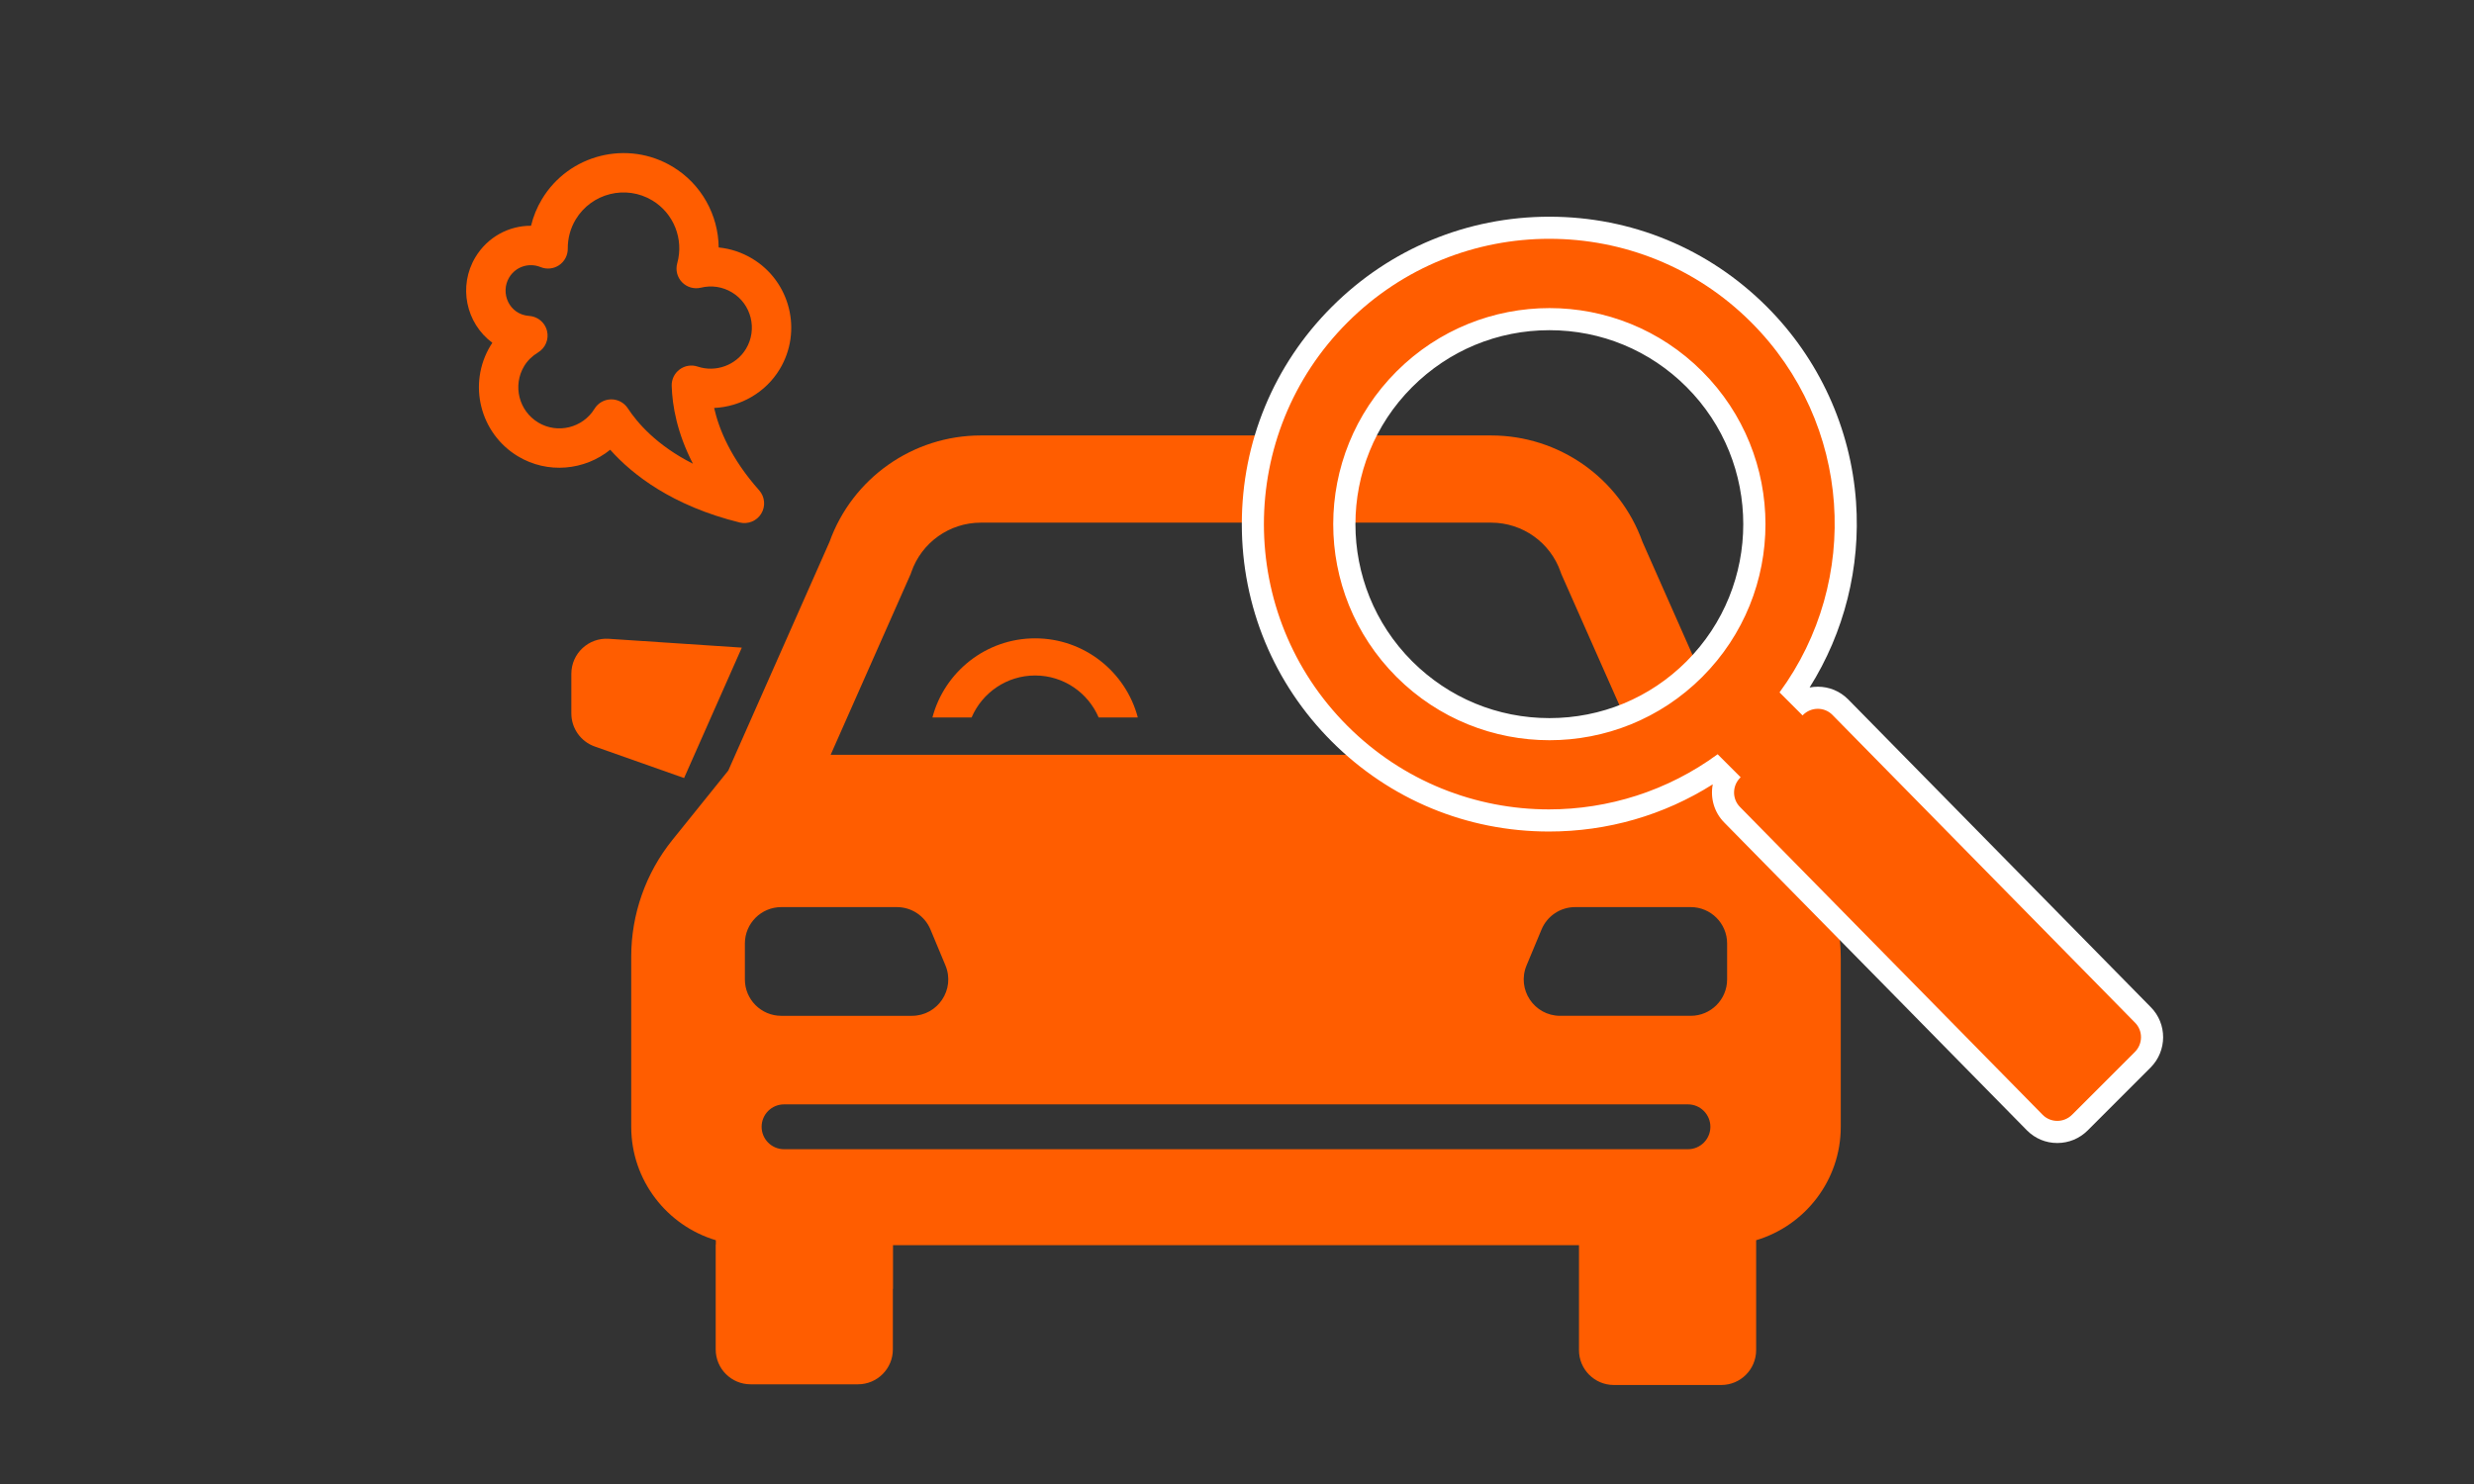
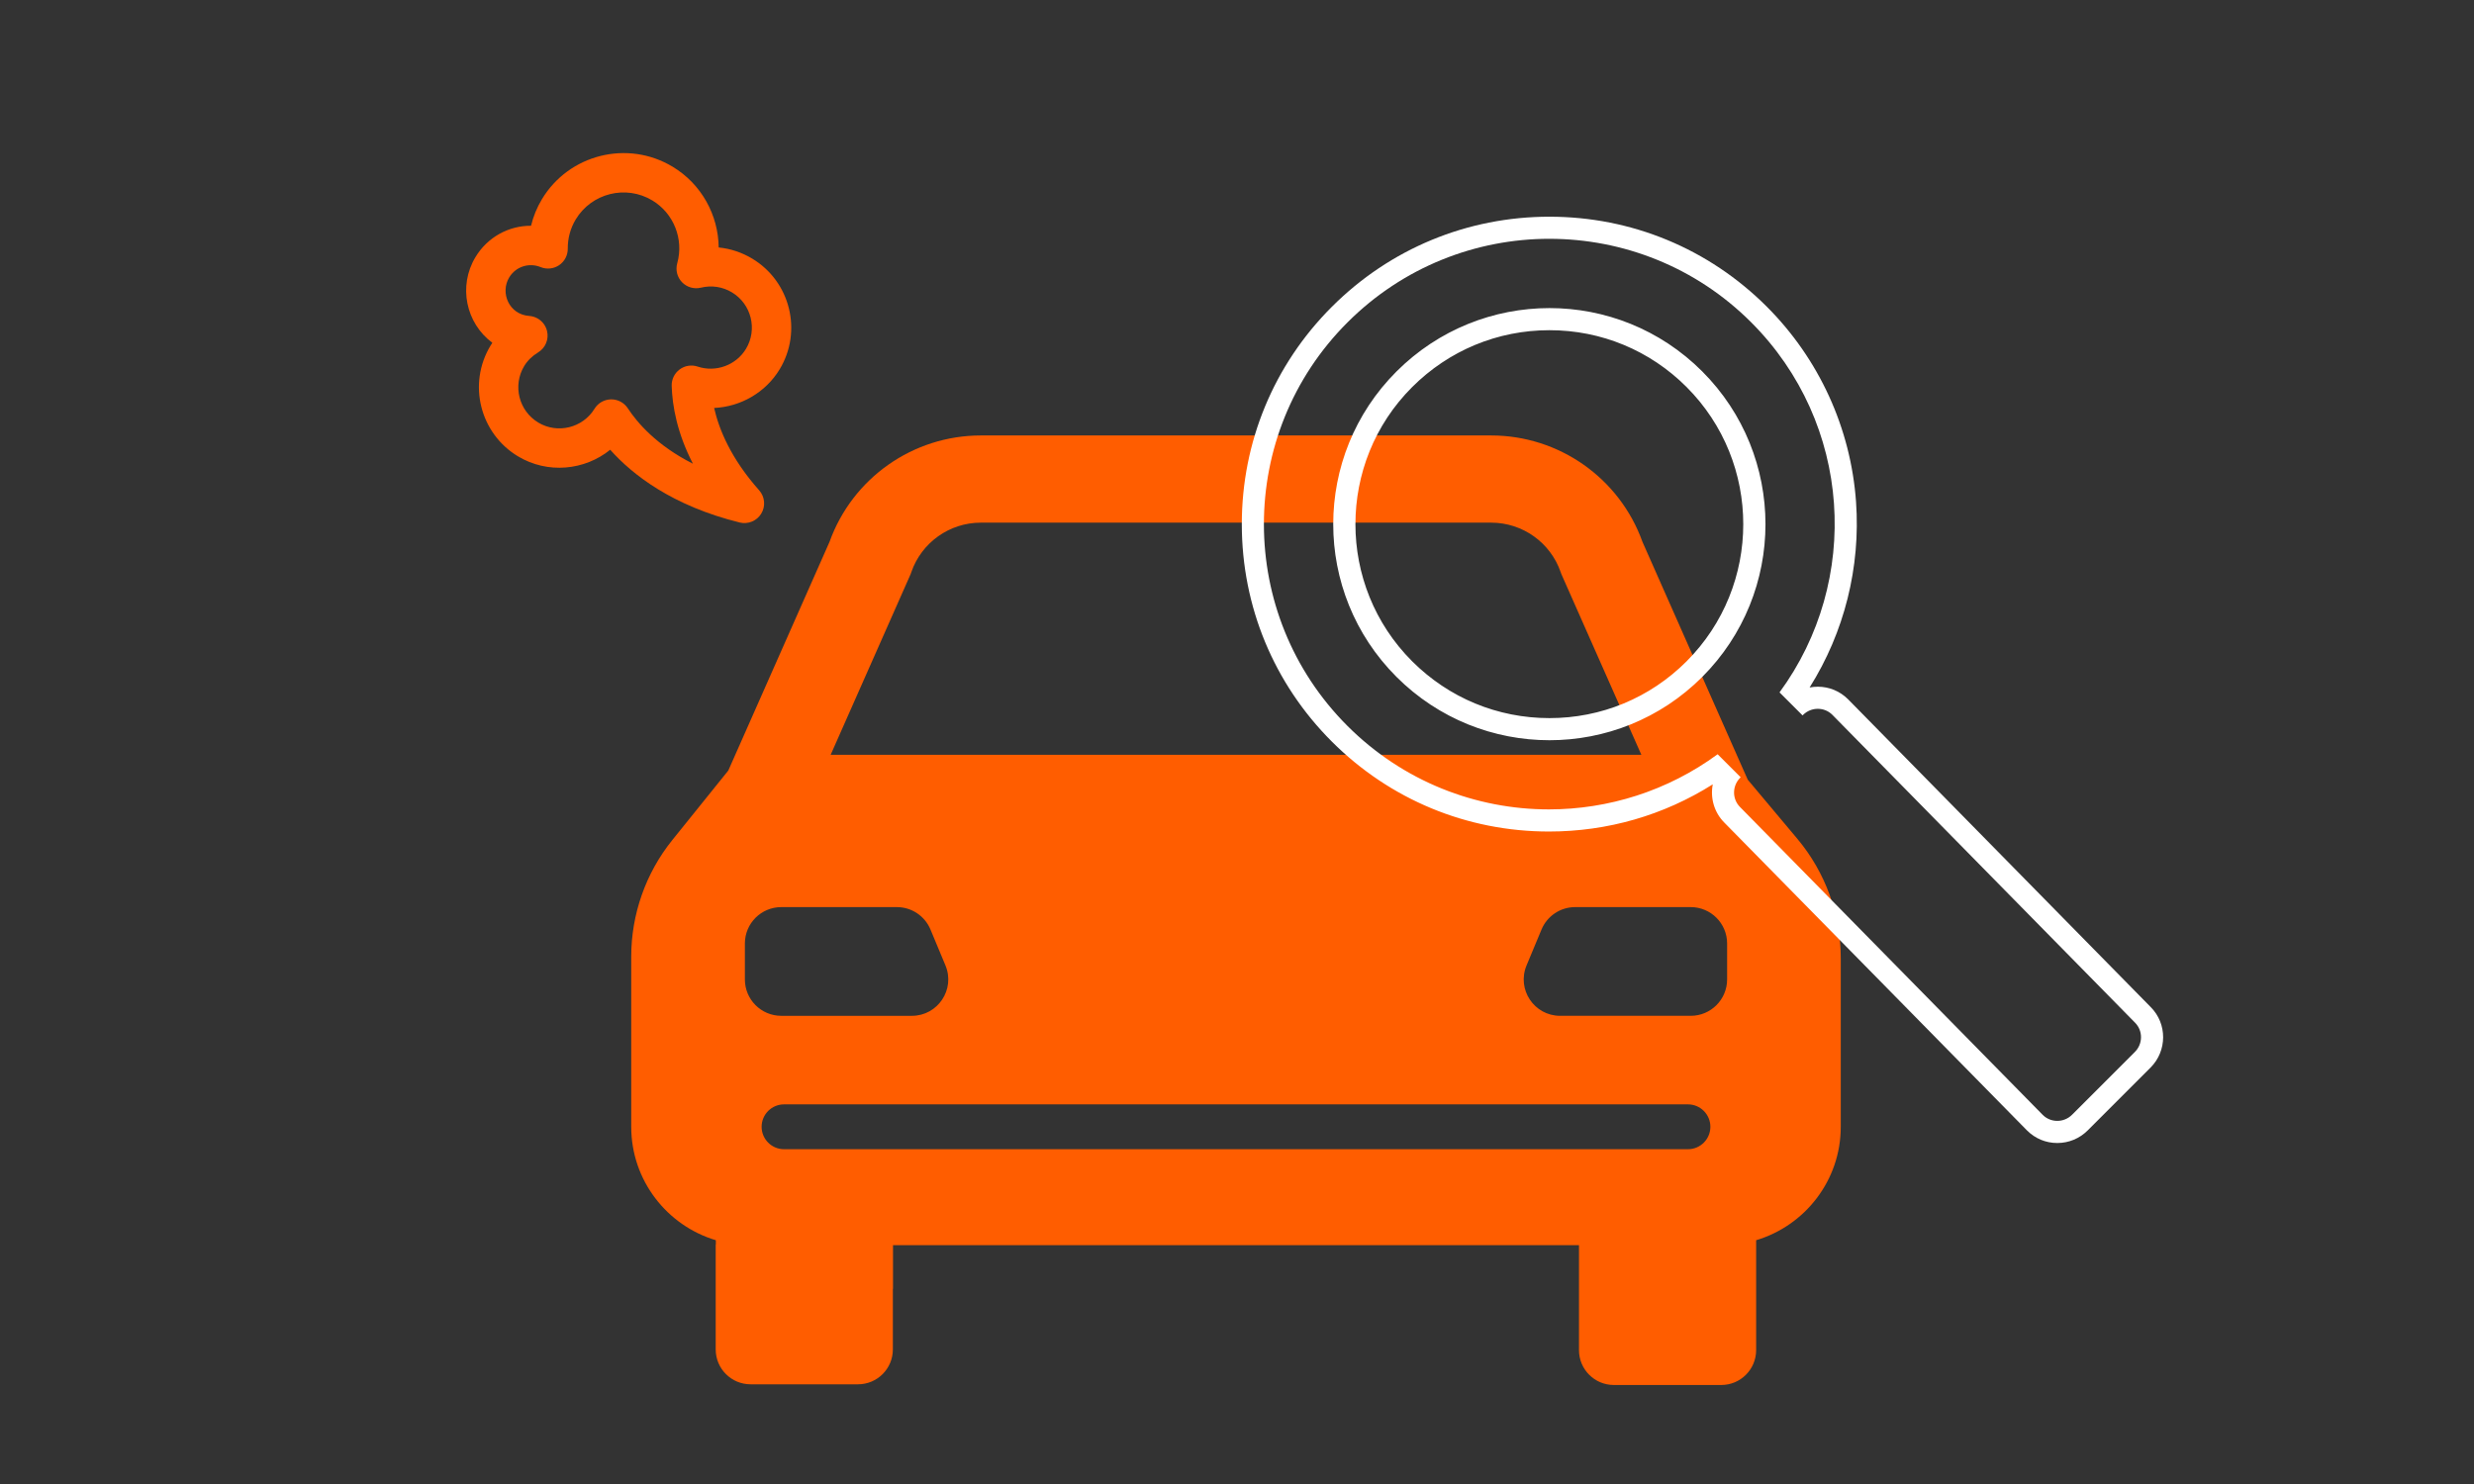
<svg xmlns="http://www.w3.org/2000/svg" id="_レイヤー_1" version="1.1" viewBox="0 0 500 300">
  <rect x="0" y="0" width="500" height="300" fill="#333333" stroke="none" />
  <defs>
    <style>
      .st0 {
        fill: #fff;
      }

      .st1 {
        fill: #ff5d00;
      }
    </style>
  </defs>
  <g>
    <path class="st1" d="M153.426,99.113c-5.695-6.399-8.113-12.294-9.097-16.641,5.333-.245,10.408-3.104,13.262-7.851,4.625-7.692,2.13-17.715-5.564-22.341-2.1-1.262-4.409-2.02-6.781-2.254-.061-6.564-3.492-12.831-9.313-16.331-9.094-5.468-20.942-2.517-26.41,6.578-1.004,1.669-1.742,3.479-2.198,5.364-4.493-.021-8.792,2.28-11.242,6.354-3.507,5.833-1.938,13.327,3.42,17.301-.133.201-.263.405-.387.611-4.625,7.692-2.13,17.715,5.564,22.341,6.003,3.609,13.469,2.864,18.643-1.324,4.5,5.05,12.543,11.333,26.172,14.706,1.696.416,3.464-.317,4.364-1.808.902-1.494.726-3.401-.433-4.706l-0-0ZM126.875,82.528c-.75-1.136-2.027-1.817-3.391-1.794-1.362.02-2.62.738-3.331,1.898-2.376,3.878-7.478,5.129-11.371,2.788-3.931-2.364-5.206-7.485-2.843-11.416.659-1.096,1.608-2.027,2.818-2.765,1.481-.901,2.208-2.655,1.798-4.339-.258-1.058-.927-1.936-1.818-2.472-.526-.316-1.128-.515-1.769-.56-4.096-.281-5.925-4.678-4.062-7.776,1.312-2.182,3.987-3.064,6.358-2.096,1.234.501,2.636.356,3.738-.393,1.103-.748,1.757-1.996,1.745-3.328-.018-2.092.534-4.133,1.598-5.902,3.207-5.334,10.153-7.063,15.485-3.857,4.332,2.604,6.405,7.829,5.041,12.701-.381,1.363-.01,2.824.973,3.842.984,1.013,2.434,1.432,3.808,1.097,2.152-.529,4.38-.193,6.272.945,3.931,2.363,5.206,7.485,2.843,11.416-1.991,3.312-6.1,4.819-9.77,3.588-1.234-.416-2.595-.199-3.641.578-1.044.773-1.645,2.014-1.606,3.316.123,4.048,1.084,9.528,4.292,15.743-7.35-3.712-11.261-8.303-13.167-11.214Z" />
    <g>
-       <path class="st1" d="M149.924,130.922l-26.895-1.784c-4.091-.271-7.559,2.974-7.559,7.074v8.012c0,3.006,1.895,5.685,4.729,6.685l18.058,6.376,11.666-26.363v0Z" />
-       <path class="st1" d="M209.2,129.045c-9.943,0-18.326,6.797-20.754,15.988h7.917c2.133-4.981,7.083-8.48,12.836-8.48s10.703,3.499,12.836,8.48h7.917c-2.427-9.191-10.811-15.988-20.754-15.988Z" />
      <path class="st1" d="M363.25,169.574l-10.028-11.956-21.275-48.076c-4.623-12.884-16.858-21.511-30.575-21.511h-103.15c-13.717,0-25.953,8.627-30.575,21.511l-20.455,46.223-11.325,14.066c-5.349,6.644-8.295,15.001-8.295,23.531v34.428c0,10.822,7.224,19.983,17.103,22.927v.856l-.03.001v21.222c0,3.894,3.157,7.051,7.051,7.051h21.702c3.894,0,7.051-3.157,7.051-7.051v-12.245c.01.002.02.002.03.004v-8.841h138.637v21.221c0,3.894,3.157,7.051,7.051,7.051h21.702c3.894,0,7.051-3.157,7.051-7.051v-22.217c9.878-2.943,17.103-12.105,17.103-22.927v-34.104c0-8.803-3.115-17.365-8.772-24.11v0ZM184.056,116.02l.121-.352c2.066-5.988,7.71-10.011,14.045-10.011h103.15c6.334,0,11.979,4.023,14.045,10.011l.122.352,16.182,36.567h-163.846l16.182-36.567h-0ZM150.542,190.731c0-4.061,3.292-7.353,7.354-7.353h23.365c2.969,0,5.646,1.785,6.788,4.525l3.029,7.269c2.018,4.843-1.541,10.182-6.788,10.182h-26.393c-4.062,0-7.354-3.292-7.354-7.353v-7.269h0ZM341.138,232.321h-182.681c-2.503,0-4.532-2.03-4.532-4.533s2.029-4.533,4.532-4.533h182.681c2.503,0,4.532,2.03,4.532,4.533s-2.029,4.533-4.532,4.533ZM349.052,198c0,4.061-3.292,7.353-7.354,7.353h-26.393c-5.247,0-8.807-5.338-6.788-10.182l3.029-7.269c1.141-2.74,3.82-4.525,6.788-4.525h23.365c4.062,0,7.354,3.292,7.354,7.353v7.269h-0Z" />
    </g>
    <g>
-       <path class="st1" d="M415.78,228.83c-1.71,0-3.312-.661-4.513-1.861l-61.194-62.253c-1.193-1.193-1.854-2.805-1.848-4.524.004-.991.229-1.948.654-2.813l-1.985-1.985c-9.992,6.856-21.655,10.469-33.856,10.469-15.967,0-30.988-6.227-42.295-17.534-23.357-23.358-23.357-61.364.001-84.721,11.327-11.327,26.386-17.565,42.403-17.565,16.002,0,31.042,6.227,42.349,17.534,10.188,10.188,16.361,23.691,17.382,38.022.964,13.532-2.692,26.994-10.318,38.128l1.986,1.985c.873-.427,1.838-.653,2.837-.653,1.71,0,3.313.662,4.514,1.862l61.193,62.253c2.481,2.481,2.467,6.555-.045,9.067l-12.696,12.696c-1.221,1.221-2.844,1.894-4.568,1.894h-0ZM313.151,64.517c-11.076,0-21.495,4.318-29.337,12.16-16.15,16.15-16.15,42.43,0,58.58,7.834,7.834,18.252,12.148,29.333,12.148,11.066,0,21.464-4.303,29.278-12.117,7.832-7.832,12.145-18.245,12.145-29.322s-4.313-21.49-12.145-29.322c-7.821-7.821-18.218-12.128-29.275-12.128Z" />
      <path class="st0" d="M313.147,48.276c14.761 0,29.517,5.628,40.768,16.88,20.422,20.422,22.29,52.242,5.731,74.816l4.654,4.654.095-.095c.827-.827,1.91-1.239,2.987-1.239,1.067,0,2.13.404,2.933,1.207l61.18,62.24c1.615,1.615,1.615,4.274-.032,5.921l-12.696,12.696c-.827.827-1.911,1.239-2.989,1.239-1.067,0-2.129-.404-2.933-1.207l-61.18-62.24c-1.615-1.615-1.614-4.275.032-5.922l.095-.095-4.654-4.654c-10.129,7.43-22.115,11.149-34.102,11.149-14.729,0-29.456-5.62-40.716-16.88-22.511-22.511-22.511-59.049.001-81.561,11.275-11.276,26.052-16.911,40.823-16.911M313.147,149.641c11.175,0,22.345-4.259,30.859-12.772,17.065-17.065,17.066-44.738,0-61.804-8.526-8.526-19.688-12.784-30.855-12.783-11.186.001-22.377,4.275-30.917,12.815-17.034,17.034-17.065,44.675,0,61.74,8.537,8.537,19.727,12.803,30.913,12.803M313.147,43.807c-.001,0,.001,0-0,0-16.614-0-32.234,6.47-43.983,18.22-11.732,11.732-18.193,27.337-18.193,43.941-0,16.604,6.461,32.209,18.192,43.941,11.729,11.729,27.311,18.189,43.876,18.189,11.847,0,23.207-3.285,33.113-9.54-.528,2.727.256,5.653,2.355,7.752l61.153,62.213c1.649,1.65,3.813,2.543,6.12,2.543,2.322,0,4.506-.905,6.149-2.548l12.696-12.697c3.384-3.384,3.398-8.875.032-12.241l-61.153-62.213c-1.65-1.65-3.814-2.544-6.12-2.544-.564,0-1.119.053-1.661.158,7.011-11.141,10.327-24.31,9.384-37.542-1.06-14.868-7.463-28.875-18.031-39.443-11.728-11.728-27.331-18.188-43.929-18.188h0l-0-0ZM313.147,145.171c-10.485,0-20.341-4.082-27.753-11.494-15.279-15.279-15.279-40.141 0-55.42,7.419-7.419,17.277-11.505,27.757-11.506,10.461,0,20.295,4.075,27.694,11.474,15.297,15.297,15.297,40.186-0,55.483-7.392,7.392-17.229,11.463-27.698,11.463h-0Z" />
    </g>
  </g>
  <path d="M927.577,302.712c1.93,0,1.934-3,0-3-1.93,0-1.934,3,0,3h0Z" />
</svg>